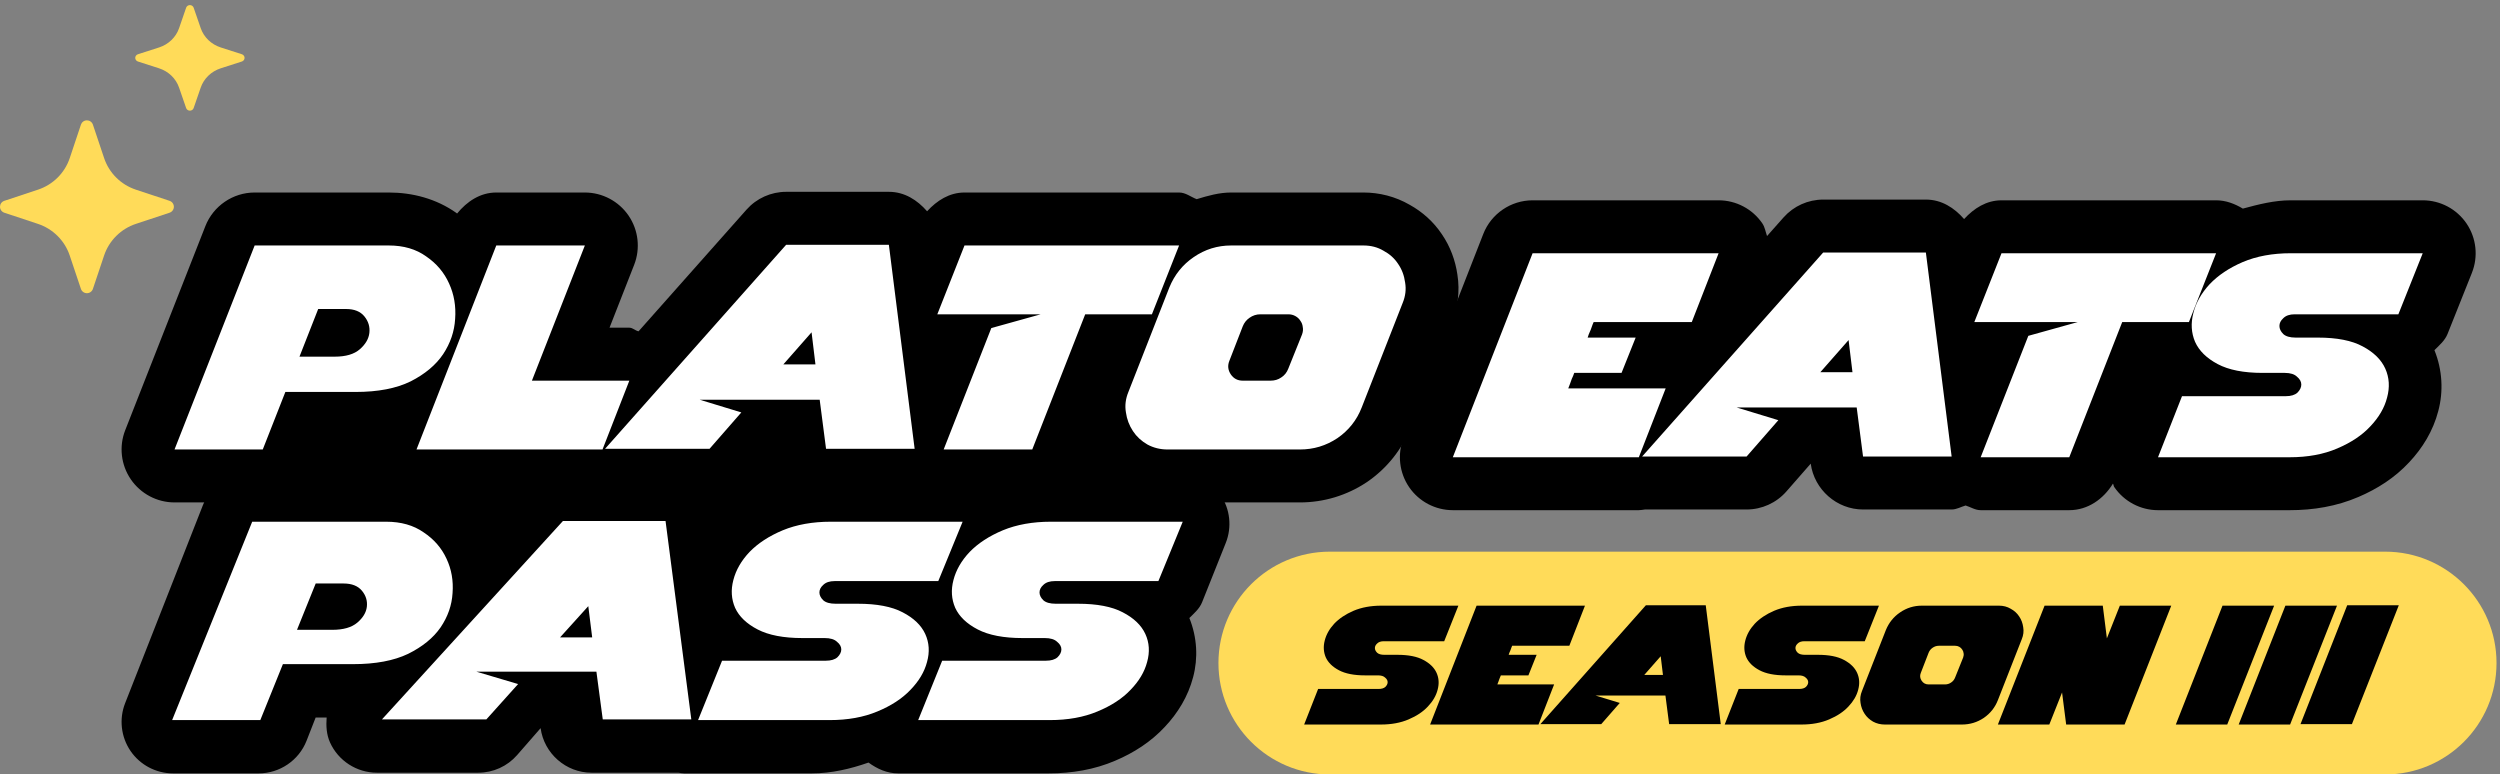
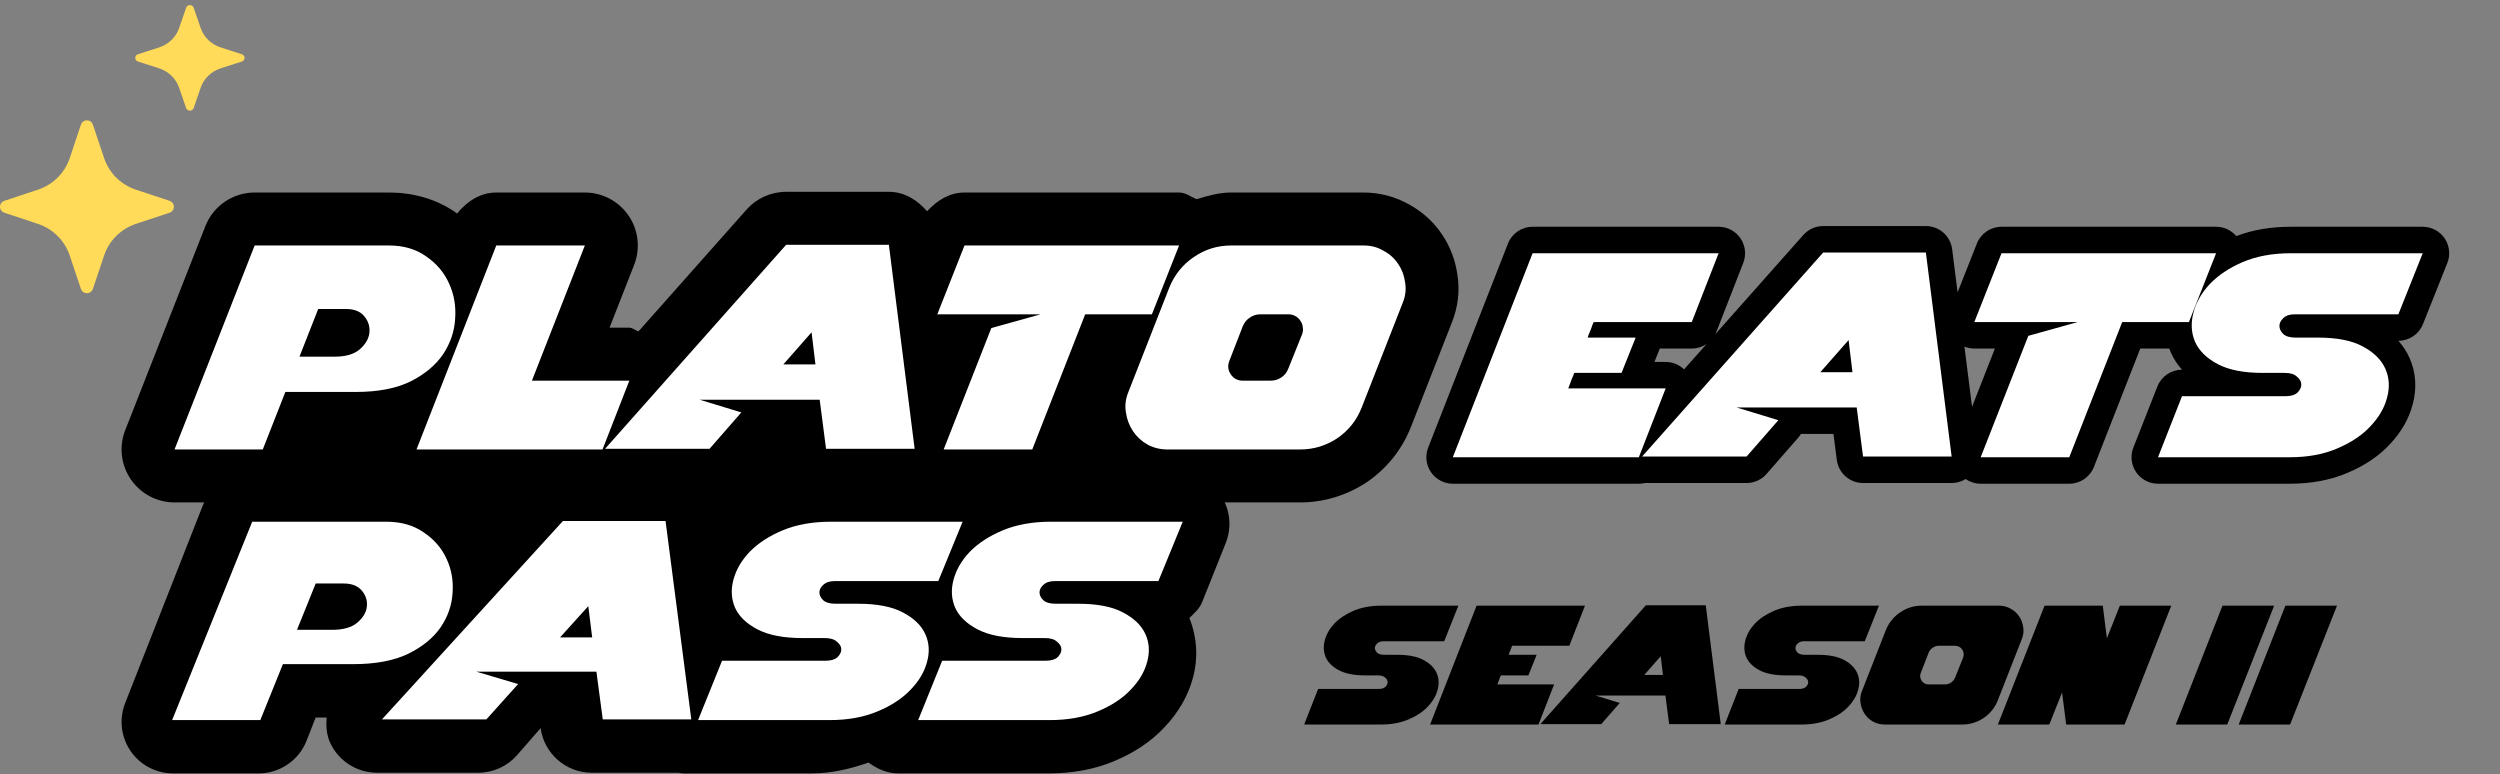
<svg xmlns="http://www.w3.org/2000/svg" width="368" height="114" viewBox="0 0 368 114" fill="none">
  <rect x="0" y="0" width="368" height="114" fill="#808080" stroke="none" />
  <path d="M241.238 71.204C241.543 71.204 241.843 71.168 242.133 71.1H257.097C258.222 71.1 259.291 70.614 260.031 69.767L264.708 64.416C264.855 64.246 264.987 64.067 265.102 63.878H269.883L270.378 67.704C270.63 69.646 272.284 71.1 274.243 71.1H287.283C288.018 71.1 288.73 70.893 289.34 70.513C289.982 70.957 290.754 71.204 291.556 71.204H304.597C306.2 71.204 307.642 70.221 308.227 68.728L315.048 51.305H319.319C319.382 51.482 319.452 51.658 319.524 51.834L319.556 51.905C319.976 52.849 320.535 53.685 321.197 54.422H321.192C319.589 54.422 318.153 55.403 317.566 56.893L314.033 65.882C313.56 67.081 313.713 68.436 314.438 69.502C315.165 70.567 316.371 71.204 317.659 71.204H337.039C340.117 71.204 342.996 70.704 345.583 69.592C348.004 68.564 350.121 67.193 351.784 65.396C353.389 63.696 354.572 61.739 355.146 59.524C355.766 57.225 355.663 54.884 354.678 52.679L354.675 52.673C354.255 51.731 353.696 50.898 353.036 50.162H353.041C354.636 50.162 356.07 49.19 356.66 47.709L360.245 38.72C360.726 37.52 360.578 36.16 359.853 35.09C359.128 34.02 357.917 33.38 356.626 33.38H337.195C334.332 33.38 331.641 33.81 329.183 34.755C328.448 33.888 327.362 33.38 326.211 33.38H294.622C293.022 33.38 291.585 34.358 290.998 35.845L288.158 43.035L287.356 36.684C287.109 34.736 285.454 33.276 283.49 33.276H268.371C267.258 33.276 266.197 33.753 265.457 34.586L252.498 49.187C252.558 49.069 252.613 48.948 252.662 48.823L256.61 38.692C257.078 37.492 256.923 36.14 256.197 35.078C255.47 34.015 254.267 33.38 252.98 33.38H225.599C223.994 33.38 222.554 34.363 221.97 35.858L210.228 65.888C209.759 67.087 209.912 68.441 210.639 69.504C211.365 70.568 212.569 71.204 213.857 71.204H241.238ZM251.209 50.639L247.894 54.374C247.175 53.679 246.207 53.279 245.186 53.279H243.533L244.323 51.305H249.031C249.825 51.305 250.58 51.064 251.209 50.639ZM293.65 51.305L290.286 59.879L289.166 51.023C289.624 51.207 290.115 51.305 290.621 51.305H293.65Z" fill="black" />
-   <path d="M268.373 29.378C266.147 29.378 264.021 30.336 262.543 32.001L260.108 34.746C259.886 34.116 259.798 33.443 259.413 32.879C257.963 30.758 255.549 29.485 252.979 29.485H225.601C222.404 29.485 219.504 31.459 218.34 34.437L206.599 64.469C205.663 66.863 205.972 69.581 207.421 71.704C208.871 73.827 211.284 75.098 213.855 75.098H241.238C241.544 75.098 241.833 75.032 242.131 74.997H257.099C259.346 74.997 261.486 74.025 262.965 72.333L266.537 68.249C267.061 72.076 270.375 74.997 274.244 74.997H287.284C288.017 74.997 288.646 74.607 289.338 74.408C290.086 74.643 290.754 75.098 291.556 75.098H304.596C307.329 75.098 309.629 73.469 311.029 71.186C311.122 71.346 311.113 71.54 311.217 71.694C311.219 71.696 311.22 71.697 311.222 71.699C312.672 73.822 315.088 75.099 317.661 75.099H337.038C340.536 75.099 343.959 74.529 347.12 73.17H347.125C349.928 71.978 352.525 70.321 354.629 68.051C356.592 65.967 358.152 63.435 358.911 60.516C359.687 57.623 359.528 54.466 358.348 51.546C359.077 50.815 359.886 50.144 360.281 49.151L363.863 40.17V40.165C364.821 37.767 364.522 35.038 363.077 32.904C361.627 30.765 359.208 29.485 356.628 29.485H337.195C334.759 29.485 332.447 30.088 330.147 30.707C328.952 29.99 327.642 29.485 326.21 29.485H294.62C292.4 29.485 290.566 30.664 289.115 32.245C287.673 30.592 285.8 29.378 283.488 29.378L268.373 29.378ZM268.373 37.171H283.488V37.176L284.29 43.524C284.397 44.383 284.788 45.183 285.4 45.796C286.012 46.409 286.811 46.8 287.67 46.908C288.53 47.017 289.401 46.835 290.146 46.393C290.891 45.951 291.467 45.274 291.784 44.468L294.62 37.278H326.21V37.273C326.733 37.891 327.434 38.331 328.218 38.531C329.002 38.732 329.829 38.684 330.584 38.394C332.522 37.649 334.723 37.278 337.195 37.278H356.628L353.041 46.264H353.035C352.282 46.263 351.546 46.481 350.914 46.891C350.282 47.3 349.782 47.884 349.476 48.572C349.169 49.259 349.067 50.021 349.184 50.765C349.301 51.509 349.63 52.203 350.133 52.763C350.543 53.221 350.867 53.708 351.112 54.255L351.118 54.26C351.118 54.261 351.117 54.264 351.118 54.265C351.118 54.267 351.118 54.269 351.118 54.271C351.725 55.632 351.8 56.957 351.381 58.507C351.378 58.521 351.374 58.534 351.371 58.548C350.983 60.045 350.188 61.409 348.951 62.719C348.941 62.729 348.931 62.739 348.92 62.749C347.707 64.061 346.085 65.147 344.06 66.006C344.055 66.008 344.049 66.01 344.044 66.012C342.031 66.877 339.694 67.305 337.037 67.305H317.66L317.655 67.311C317.655 67.309 317.655 67.307 317.655 67.305H317.66L321.192 58.319H321.197C321.95 58.319 322.686 58.1 323.317 57.69C323.948 57.28 324.447 56.696 324.753 56.009C325.06 55.321 325.16 54.56 325.043 53.817C324.927 53.073 324.597 52.38 324.094 51.82C323.683 51.362 323.362 50.872 323.115 50.318L323.094 50.272C323.053 50.171 323.015 50.07 322.993 50.008C322.724 49.249 322.227 48.591 321.569 48.126C320.911 47.66 320.125 47.41 319.319 47.41H315.047C314.264 47.411 313.498 47.647 312.851 48.089C312.204 48.53 311.705 49.157 311.419 49.886L304.595 67.305H291.555V67.31C290.931 66.878 290.194 66.638 289.435 66.619C288.676 66.6 287.929 66.803 287.284 67.204H274.244L273.747 63.378C273.624 62.439 273.165 61.577 272.453 60.952C271.742 60.327 270.827 59.983 269.88 59.983H265.101C264.432 59.983 263.775 60.155 263.192 60.482C262.609 60.809 262.12 61.28 261.772 61.851C261.772 61.851 261.772 61.856 261.772 61.856L257.099 67.204H242.131C241.831 67.203 241.531 67.237 241.238 67.305H213.855L225.601 37.278H252.979L249.032 47.41H244.323C243.545 47.41 242.785 47.643 242.14 48.079C241.495 48.515 240.996 49.134 240.706 49.856L239.914 51.83C239.677 52.421 239.588 53.062 239.656 53.695C239.724 54.329 239.946 54.936 240.303 55.464C240.66 55.992 241.141 56.424 241.704 56.723C242.267 57.022 242.895 57.178 243.532 57.178H245.186C245.564 57.542 246.012 57.827 246.503 58.015C246.994 58.202 247.518 58.288 248.043 58.268C248.568 58.247 249.084 58.121 249.559 57.896C250.034 57.671 250.459 57.353 250.808 56.959L254.126 53.225C254.314 52.803 254.426 52.351 254.456 51.891C254.779 51.892 255.101 51.852 255.415 51.774L268.373 37.171ZM290.617 47.405C289.987 47.153 289.302 47.069 288.63 47.162C287.958 47.255 287.322 47.523 286.785 47.937C286.248 48.352 285.828 48.9 285.568 49.526C285.307 50.153 285.215 50.837 285.3 51.51L286.421 60.369C286.53 61.228 286.922 62.026 287.534 62.638C288.147 63.249 288.946 63.639 289.805 63.746C290.665 63.853 291.535 63.671 292.279 63.229C293.023 62.786 293.599 62.109 293.915 61.303L297.279 52.728C297.51 52.137 297.594 51.499 297.522 50.869C297.451 50.238 297.227 49.635 296.869 49.111C296.512 48.587 296.032 48.158 295.471 47.862C294.91 47.566 294.286 47.411 293.651 47.41H290.622L290.617 47.405Z" fill="black" />
  <path d="M231.728 54.89C231.625 55.202 231.503 55.496 231.365 55.773C231.261 56.051 231.174 56.293 231.105 56.501C231.001 56.743 230.915 56.968 230.845 57.176H245.185L241.236 67.308H213.855L225.598 37.277H252.978L249.03 47.408H234.586C234.586 47.443 234.534 47.564 234.43 47.772C234.361 47.98 234.274 48.222 234.17 48.499C234.066 48.742 233.963 48.984 233.859 49.227C233.79 49.435 233.738 49.591 233.703 49.694H240.769L238.691 54.89H231.728ZM283.489 37.173L287.282 67.204H274.241L273.306 59.982H255.641L261.772 61.852L257.096 67.204H241.717L268.37 37.173H283.489ZM272.683 54.786L272.111 50.058L267.955 54.786H272.683ZM294.621 37.277H326.21L322.209 47.408H312.39L304.596 67.308H291.555L298.569 49.435L305.843 47.408H290.62L294.621 37.277ZM337.765 46.265C337.038 46.265 336.482 46.456 336.102 46.837C335.721 47.183 335.531 47.564 335.531 47.98C335.531 48.396 335.721 48.794 336.102 49.175C336.482 49.521 337.09 49.694 337.921 49.694H341.194C344 49.694 346.198 50.127 347.793 50.993C349.419 51.859 350.528 52.95 351.118 54.267C351.705 55.583 351.793 57.003 351.378 58.527C350.996 60.016 350.183 61.419 348.936 62.736C347.722 64.052 346.094 65.143 344.052 66.009C342.041 66.875 339.703 67.308 337.038 67.308H317.658L321.191 58.319H336.466C337.227 58.319 337.799 58.146 338.181 57.8C338.56 57.419 338.752 57.02 338.752 56.605C338.752 56.189 338.544 55.808 338.129 55.462C337.747 55.081 337.142 54.89 336.31 54.89H333.037C330.265 54.89 328.065 54.457 326.439 53.591C324.81 52.725 323.7 51.634 323.113 50.318C322.557 49.002 322.472 47.599 322.854 46.11C323.233 44.586 324.03 43.165 325.244 41.849C326.491 40.533 328.117 39.442 330.127 38.576C332.169 37.71 334.526 37.277 337.194 37.277H356.625L353.04 46.265H337.765Z" fill="white" />
  <path d="M115.721 28.236C113.495 28.236 111.369 29.189 109.891 30.854L93.995 48.77C93.505 48.674 93.147 48.237 92.64 48.237H89.722L93.35 38.977C94.288 36.583 93.977 33.867 92.528 31.742C91.079 29.618 88.661 28.338 86.089 28.338H73.05C70.679 28.338 68.732 29.661 67.276 31.438C67.249 31.419 67.236 31.385 67.21 31.367C64.212 29.234 60.688 28.338 57.229 28.338H37.482C34.289 28.338 31.398 30.313 30.231 33.285L18.435 63.317C17.494 65.712 17.802 68.426 19.252 70.552C20.701 72.678 23.117 73.957 25.69 73.957H33.484H38.679H61.309H88.687H138.908H151.948H165.972V72.647C167.844 73.511 169.859 73.957 171.868 73.957H191.351C194.855 73.957 198.259 72.93 201.179 70.983C201.185 70.982 201.19 70.98 201.195 70.978L201.24 70.948C201.251 70.939 201.261 70.931 201.271 70.922C204.184 68.919 206.421 66.106 207.704 62.804V62.814L213.692 47.532V47.527C214.587 45.336 214.921 42.876 214.529 40.423C214.233 38.35 213.488 36.3 212.246 34.482C211.014 32.632 209.36 31.174 207.512 30.149C205.381 28.912 203.009 28.338 200.703 28.338H181.219C179.468 28.338 177.799 28.813 176.15 29.317C175.274 28.982 174.525 28.338 173.563 28.338H141.973C139.753 28.338 137.919 29.518 136.468 31.098C135.025 29.447 133.151 28.236 130.841 28.236H115.721Z" fill="black" />
  <path d="M57.228 36.134C59.41 36.134 61.246 36.671 62.735 37.744C64.259 38.783 65.385 40.117 66.112 41.745C66.84 43.338 67.134 45.07 66.996 46.941C66.892 48.776 66.303 50.508 65.229 52.136C64.155 53.73 62.562 55.063 60.449 56.137C58.336 57.176 55.635 57.696 52.344 57.696H42.005L38.679 66.164H25.69L37.484 36.134H57.228ZM49.279 52.5C50.907 52.5 52.136 52.136 52.967 51.409C53.799 50.681 54.266 49.885 54.37 49.019C54.474 48.118 54.232 47.304 53.643 46.577C53.054 45.849 52.154 45.486 50.941 45.486H46.837L44.083 52.5H49.279ZM92.638 56.033L88.69 66.164H61.309L73.051 36.134H86.092L78.298 56.033H92.638ZM130.841 36.03L134.634 66.061H121.593L120.658 58.839H102.993L109.123 60.709L104.447 66.061H89.068L115.722 36.03H130.841ZM120.034 53.643L119.463 48.915L115.306 53.643H120.034ZM141.973 36.134H173.562L169.562 46.265H159.742L151.948 66.164H138.907L145.921 48.291L153.195 46.265H137.972L141.973 36.134ZM200.703 36.134C201.811 36.134 202.798 36.394 203.664 36.913C204.565 37.398 205.275 38.039 205.794 38.835C206.349 39.632 206.695 40.55 206.834 41.589C207.007 42.594 206.886 43.598 206.47 44.603L200.443 59.982C199.716 61.852 198.521 63.359 196.858 64.502C195.195 65.61 193.36 66.164 191.351 66.164H171.867C170.793 66.164 169.806 65.922 168.906 65.437C168.005 64.917 167.295 64.259 166.775 63.463C166.221 62.631 165.875 61.714 165.736 60.709C165.563 59.704 165.684 58.7 166.1 57.696L172.127 42.316C172.889 40.446 174.084 38.957 175.712 37.848C177.374 36.705 179.21 36.134 181.219 36.134H200.703ZM191.662 49.227C191.801 48.846 191.836 48.482 191.766 48.136C191.732 47.789 191.61 47.477 191.403 47.2C191.23 46.923 190.987 46.698 190.675 46.525C190.364 46.352 190.017 46.265 189.636 46.265H185.532C184.943 46.265 184.406 46.438 183.921 46.785C183.471 47.096 183.142 47.512 182.934 48.032L180.959 53.123C180.683 53.816 180.752 54.474 181.167 55.098C181.583 55.721 182.172 56.033 182.934 56.033H187.038C187.627 56.033 188.147 55.877 188.597 55.565C189.082 55.254 189.428 54.821 189.636 54.266L191.662 49.227Z" fill="white" />
  <path d="M40.139 69.441V69.544H36.916C33.816 69.544 31.009 71.458 29.875 74.343L18.419 103.508C17.506 105.834 17.805 108.475 19.212 110.539C20.62 112.604 22.966 113.841 25.465 113.841H38.079C41.18 113.841 43.992 111.928 45.125 109.041L46.465 105.617H48.081C47.99 106.848 48.05 108.111 48.574 109.278C49.792 111.987 52.508 113.742 55.477 113.742H70.412C72.594 113.742 74.677 112.799 76.113 111.155L79.577 107.184C80.082 110.905 83.302 113.742 87.061 113.742H99.73C99.774 113.742 99.806 113.743 99.843 113.742C100.128 113.775 100.406 113.841 100.695 113.841H119.518C122.409 113.841 125.172 113.181 127.845 112.249C129.121 113.175 130.564 113.841 132.181 113.841H154.384C157.784 113.841 161.103 113.29 164.174 111.968C166.903 110.809 169.42 109.199 171.462 106.997C173.369 104.973 174.888 102.515 175.626 99.68C176.376 96.881 176.222 93.815 175.074 90.973C175.783 90.263 176.566 89.608 176.951 88.642L180.435 79.916C181.363 77.589 181.077 74.939 179.671 72.865C178.265 70.791 175.909 69.544 173.403 69.544H166.091V69.441H96.044H81.361H40.139Z" fill="black" />
  <path d="M56.855 76.797C59.035 76.797 60.87 77.319 62.358 78.363C63.882 79.373 65.006 80.67 65.733 82.253C66.46 83.802 66.754 85.486 66.616 87.305C66.512 89.09 65.924 90.774 64.851 92.357C63.778 93.906 62.185 95.203 60.074 96.247C57.962 97.257 55.263 97.762 51.974 97.762H41.642L38.318 105.997H25.338L37.124 76.797H56.855ZM48.911 92.71C50.538 92.71 51.766 92.357 52.597 91.65C53.428 90.942 53.895 90.168 53.999 89.326C54.103 88.45 53.861 87.659 53.272 86.951C52.684 86.244 51.784 85.89 50.572 85.89H46.47L43.718 92.71H48.911ZM97.969 76.696L101.76 105.896H88.726L87.792 98.874H70.138L76.265 100.692L71.592 105.896H56.223L82.859 76.696H97.969ZM87.169 93.822L86.597 89.225L82.444 93.822H87.169ZM122.85 85.537C122.123 85.537 121.568 85.722 121.189 86.092C120.807 86.429 120.618 86.8 120.618 87.204C120.618 87.608 120.807 87.995 121.189 88.366C121.568 88.702 122.175 88.871 123.006 88.871H126.277C129.081 88.871 131.277 89.292 132.871 90.134C134.496 90.976 135.605 92.037 136.194 93.317C136.781 94.597 136.869 95.977 136.454 97.459C136.072 98.907 135.26 100.271 134.014 101.551C132.801 102.831 131.173 103.892 129.133 104.734C127.124 105.576 124.787 105.997 122.123 105.997H102.756L106.287 97.257H121.552C122.313 97.257 122.884 97.089 123.266 96.752C123.645 96.381 123.837 95.994 123.837 95.59C123.837 95.186 123.629 94.815 123.214 94.479C122.832 94.108 122.227 93.923 121.397 93.923H118.125C115.355 93.923 113.156 93.502 111.531 92.66C109.904 91.818 108.795 90.757 108.208 89.477C107.653 88.197 107.567 86.833 107.949 85.385C108.328 83.903 109.125 82.522 110.337 81.243C111.583 79.963 113.208 78.902 115.218 78.06C117.258 77.218 119.613 76.797 122.279 76.797H141.698L138.115 85.537H122.85ZM155.25 85.537C154.523 85.537 153.97 85.722 153.588 86.092C153.207 86.429 153.017 86.8 153.017 87.204C153.017 87.608 153.207 87.995 153.588 88.366C153.97 88.702 154.575 88.871 155.406 88.871H158.677C161.48 88.871 163.679 89.292 165.271 90.134C166.899 90.976 168.004 92.037 168.594 93.317C169.183 94.597 169.269 95.977 168.853 97.459C168.472 98.907 167.659 100.271 166.413 101.551C165.201 102.831 163.575 103.892 161.532 104.734C159.526 105.576 157.189 105.997 154.523 105.997H135.156L138.687 97.257H153.952C154.712 97.257 155.284 97.089 155.665 96.752C156.047 96.381 156.236 95.994 156.236 95.59C156.236 95.186 156.029 94.815 155.613 94.479C155.232 94.108 154.627 93.923 153.796 93.923H150.525C147.755 93.923 145.559 93.502 143.931 92.66C142.303 91.818 141.197 90.757 140.608 89.477C140.055 88.197 139.966 86.833 140.348 85.385C140.73 83.903 141.524 82.522 142.737 81.243C143.983 79.963 145.61 78.902 147.617 78.06C149.66 77.218 152.012 76.797 154.679 76.797H174.098L170.515 85.537H155.25Z" fill="white" />
-   <path d="M351.09 81.204H195.754C186.697 81.204 179.355 88.546 179.355 97.602C179.355 106.658 186.697 114 195.754 114H351.09C360.147 114 367.488 106.658 367.488 97.602C367.488 88.546 360.147 81.204 351.09 81.204Z" fill="#FFDB59" />
  <path d="M203.686 94.39C203.262 94.39 202.939 94.501 202.717 94.723C202.495 94.925 202.384 95.147 202.384 95.389C202.384 95.631 202.495 95.863 202.717 96.085C202.939 96.287 203.292 96.388 203.776 96.388H205.684C207.318 96.388 208.6 96.64 209.528 97.145C210.477 97.65 211.123 98.285 211.466 99.052C211.809 99.819 211.859 100.647 211.617 101.535C211.395 102.402 210.921 103.22 210.194 103.987C209.488 104.754 208.539 105.389 207.349 105.894C206.178 106.399 204.816 106.651 203.262 106.651H191.97L194.028 101.414H202.929C203.373 101.414 203.706 101.313 203.928 101.111C204.15 100.889 204.261 100.657 204.261 100.415C204.261 100.172 204.14 99.95 203.897 99.749C203.675 99.526 203.322 99.415 202.838 99.415H200.931C199.316 99.415 198.034 99.163 197.086 98.659C196.137 98.154 195.492 97.518 195.148 96.751C194.826 95.984 194.775 95.167 194.997 94.299C195.219 93.411 195.683 92.584 196.39 91.817C197.116 91.05 198.065 90.414 199.235 89.91C200.426 89.405 201.798 89.153 203.353 89.153H214.675L212.586 94.39H203.686ZM220.926 99.415C220.865 99.597 220.794 99.769 220.714 99.93C220.653 100.092 220.603 100.233 220.562 100.354C220.502 100.495 220.451 100.626 220.411 100.748H228.766L226.466 106.651H210.512L217.353 89.153H233.307L231.007 95.056H222.591C222.591 95.076 222.56 95.147 222.5 95.268C222.46 95.389 222.409 95.53 222.349 95.692C222.288 95.833 222.227 95.974 222.167 96.116C222.127 96.237 222.096 96.328 222.076 96.388H226.193L224.982 99.415H220.926ZM251.085 89.092L253.295 106.59H245.697L245.152 102.382H234.859L238.431 103.472L235.706 106.59H226.745L242.276 89.092H251.085ZM244.788 99.355L244.455 96.6L242.034 99.355H244.788ZM265.592 94.39C265.168 94.39 264.846 94.501 264.624 94.723C264.402 94.925 264.29 95.147 264.29 95.389C264.29 95.631 264.402 95.863 264.624 96.085C264.846 96.287 265.199 96.388 265.683 96.388H267.59C269.225 96.388 270.506 96.64 271.435 97.145C272.383 97.65 273.029 98.285 273.372 99.052C273.715 99.819 273.766 100.647 273.524 101.535C273.302 102.402 272.827 103.22 272.101 103.987C271.394 104.754 270.446 105.389 269.255 105.894C268.085 106.399 266.722 106.651 265.168 106.651H253.876L255.935 101.414H264.835C265.279 101.414 265.612 101.313 265.834 101.111C266.056 100.889 266.167 100.657 266.167 100.415C266.167 100.172 266.046 99.95 265.804 99.749C265.582 99.526 265.229 99.415 264.745 99.415H262.837C261.223 99.415 259.941 99.163 258.993 98.659C258.044 98.154 257.398 97.518 257.055 96.751C256.732 95.984 256.682 95.167 256.904 94.299C257.126 93.411 257.59 92.584 258.296 91.817C259.023 91.05 259.971 90.414 261.142 89.91C262.333 89.405 263.705 89.153 265.259 89.153H276.581L274.492 94.39H265.592ZM294.246 89.153C294.892 89.153 295.467 89.304 295.971 89.607C296.496 89.889 296.91 90.263 297.213 90.727C297.535 91.191 297.737 91.726 297.818 92.332C297.919 92.917 297.848 93.502 297.606 94.087L294.094 103.048C293.671 104.138 292.974 105.016 292.005 105.682C291.037 106.328 289.967 106.651 288.797 106.651H277.444C276.818 106.651 276.243 106.51 275.718 106.227C275.194 105.924 274.78 105.541 274.477 105.077C274.154 104.592 273.952 104.057 273.872 103.472C273.771 102.887 273.841 102.302 274.084 101.716L277.595 92.755C278.039 91.665 278.736 90.798 279.684 90.152C280.653 89.486 281.723 89.153 282.893 89.153H294.246ZM288.978 96.782C289.059 96.56 289.079 96.348 289.039 96.146C289.019 95.944 288.948 95.763 288.827 95.601C288.726 95.44 288.585 95.308 288.403 95.207C288.221 95.107 288.02 95.056 287.797 95.056H285.406C285.063 95.056 284.75 95.157 284.467 95.359C284.205 95.54 284.013 95.783 283.892 96.085L282.742 99.052C282.58 99.456 282.621 99.839 282.863 100.203C283.105 100.566 283.448 100.748 283.892 100.748H286.284C286.627 100.748 286.93 100.657 287.192 100.475C287.475 100.293 287.676 100.041 287.797 99.718L288.978 96.782ZM294.089 106.651L300.961 89.153H309.529L310.134 93.966L312.041 89.153H319.61L312.738 106.651H304.14L303.535 101.928L301.658 106.651H294.089ZM334.751 89.153L327.849 106.651H320.281L327.153 89.153H334.751ZM344.005 89.153L337.103 106.651H329.534L336.409 89.153H344.005Z" fill="black" />
-   <path d="M353.105 89.092L346.203 106.59H338.635L345.509 89.092H353.105Z" fill="black" />
  <path d="M27.4 1.129C27.44 1.018 27.515 0.922 27.614 0.854C27.712 0.786 27.831 0.75 27.952 0.75C28.074 0.75 28.192 0.786 28.291 0.854C28.39 0.922 28.464 1.018 28.504 1.129L29.543 4.138C30.007 5.483 31.098 6.537 32.492 6.984L35.609 7.987C35.724 8.025 35.824 8.097 35.894 8.193C35.965 8.288 36.002 8.403 36.002 8.519C36.002 8.637 35.965 8.751 35.894 8.846C35.824 8.942 35.724 9.014 35.609 9.052L32.492 10.055C31.805 10.276 31.181 10.648 30.669 11.142C30.157 11.636 29.772 12.238 29.543 12.901L28.504 15.91C28.464 16.021 28.39 16.117 28.291 16.185C28.192 16.253 28.074 16.289 27.952 16.289C27.831 16.289 27.712 16.253 27.614 16.185C27.515 16.117 27.44 16.021 27.4 15.91L26.361 12.901C26.133 12.238 25.747 11.636 25.235 11.142C24.723 10.648 24.099 10.276 23.413 10.055L20.299 9.052C20.184 9.014 20.085 8.942 20.015 8.846C19.944 8.751 19.906 8.637 19.906 8.519C19.906 8.403 19.944 8.288 20.015 8.193C20.085 8.097 20.184 8.025 20.299 7.987L23.417 6.984C24.81 6.537 25.902 5.483 26.365 4.138L27.4 1.133V1.129Z" fill="#FFDB59" />
  <path d="M11.916 18.334C11.979 18.153 12.097 17.996 12.255 17.885C12.412 17.773 12.6 17.714 12.793 17.714C12.986 17.714 13.175 17.773 13.332 17.885C13.489 17.996 13.607 18.153 13.671 18.334L15.323 23.262C16.059 25.465 17.795 27.19 20.011 27.922L24.968 29.565C25.151 29.627 25.309 29.745 25.421 29.901C25.533 30.058 25.593 30.245 25.593 30.437C25.593 30.629 25.533 30.816 25.421 30.972C25.309 31.128 25.151 31.246 24.968 31.309L20.011 32.952C18.919 33.312 17.927 33.922 17.113 34.731C16.299 35.54 15.686 36.526 15.323 37.612L13.671 42.539C13.607 42.721 13.489 42.878 13.332 42.989C13.175 43.1 12.986 43.16 12.793 43.16C12.6 43.16 12.412 43.1 12.255 42.989C12.097 42.878 11.979 42.721 11.916 42.539L10.263 37.612C9.9 36.526 9.287 35.54 8.473 34.731C7.66 33.922 6.667 33.312 5.575 32.952L0.625 31.309C0.442 31.246 0.284 31.128 0.172 30.972C0.06 30.816 0 30.629 0 30.437C0 30.245 0.06 30.058 0.172 29.901C0.284 29.745 0.442 29.627 0.625 29.565L5.582 27.922C7.798 27.19 9.533 25.465 10.27 23.262L11.916 18.341V18.334Z" fill="#FFDB59" />
</svg>